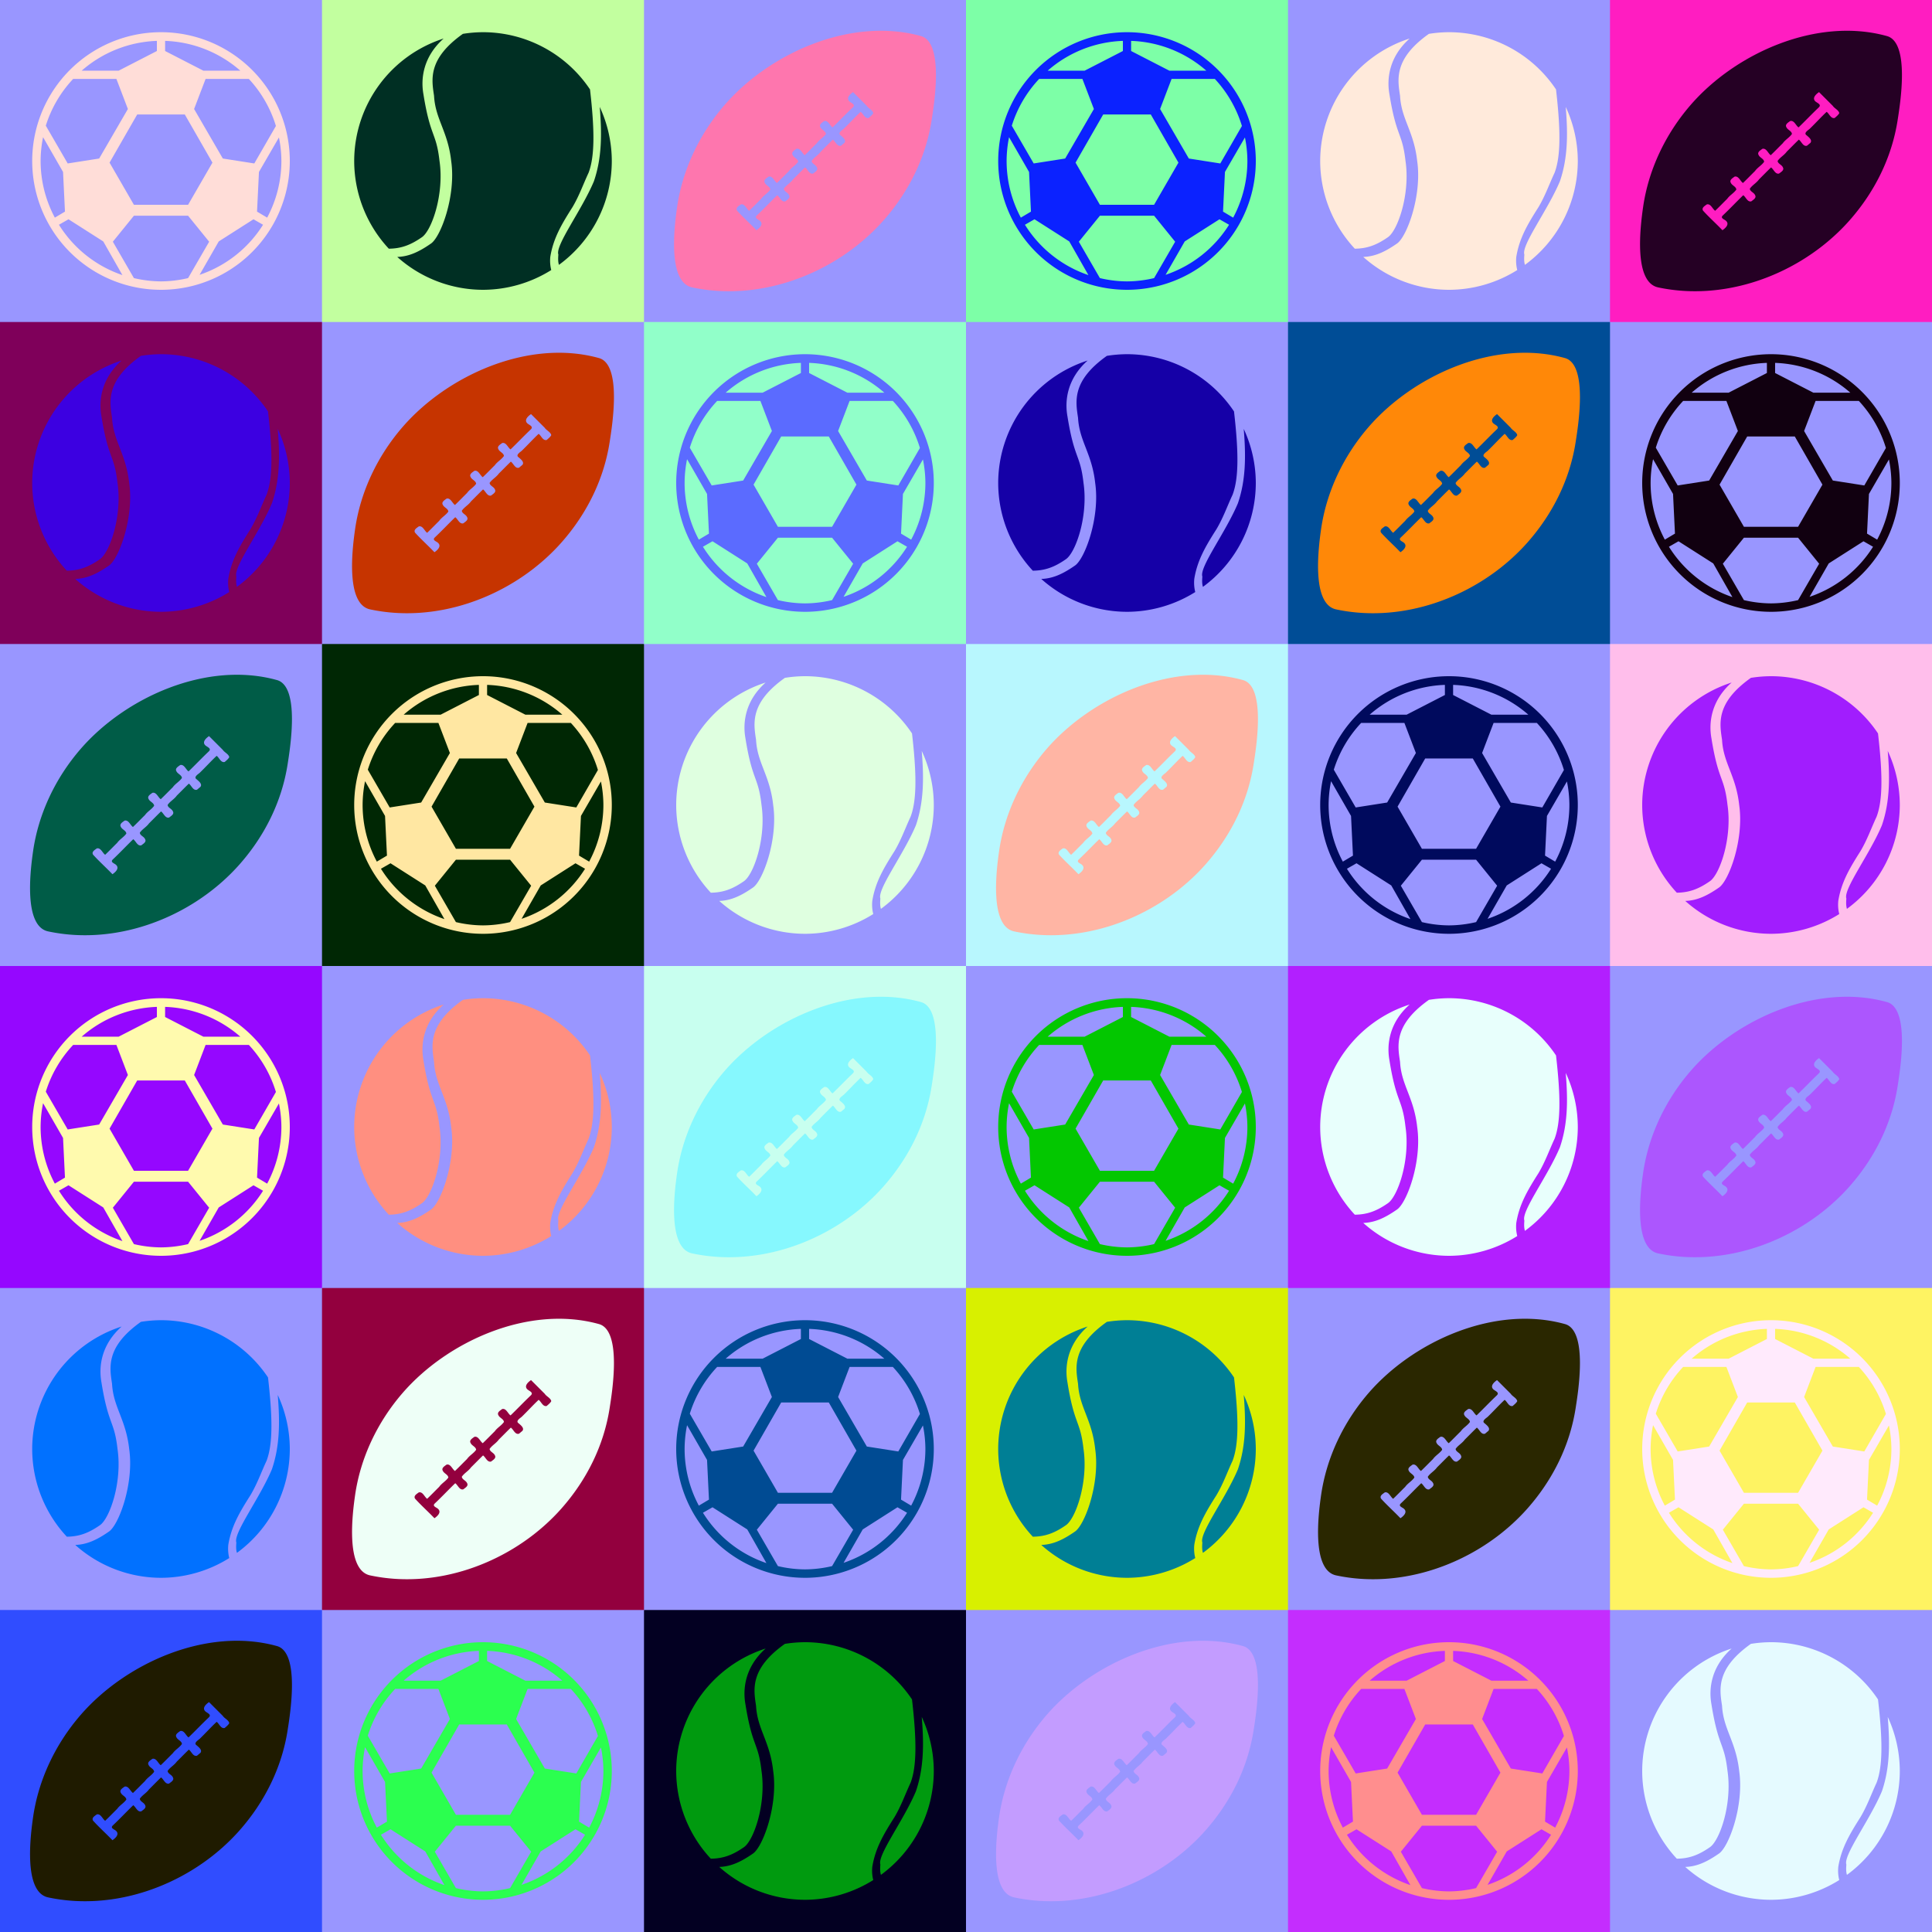
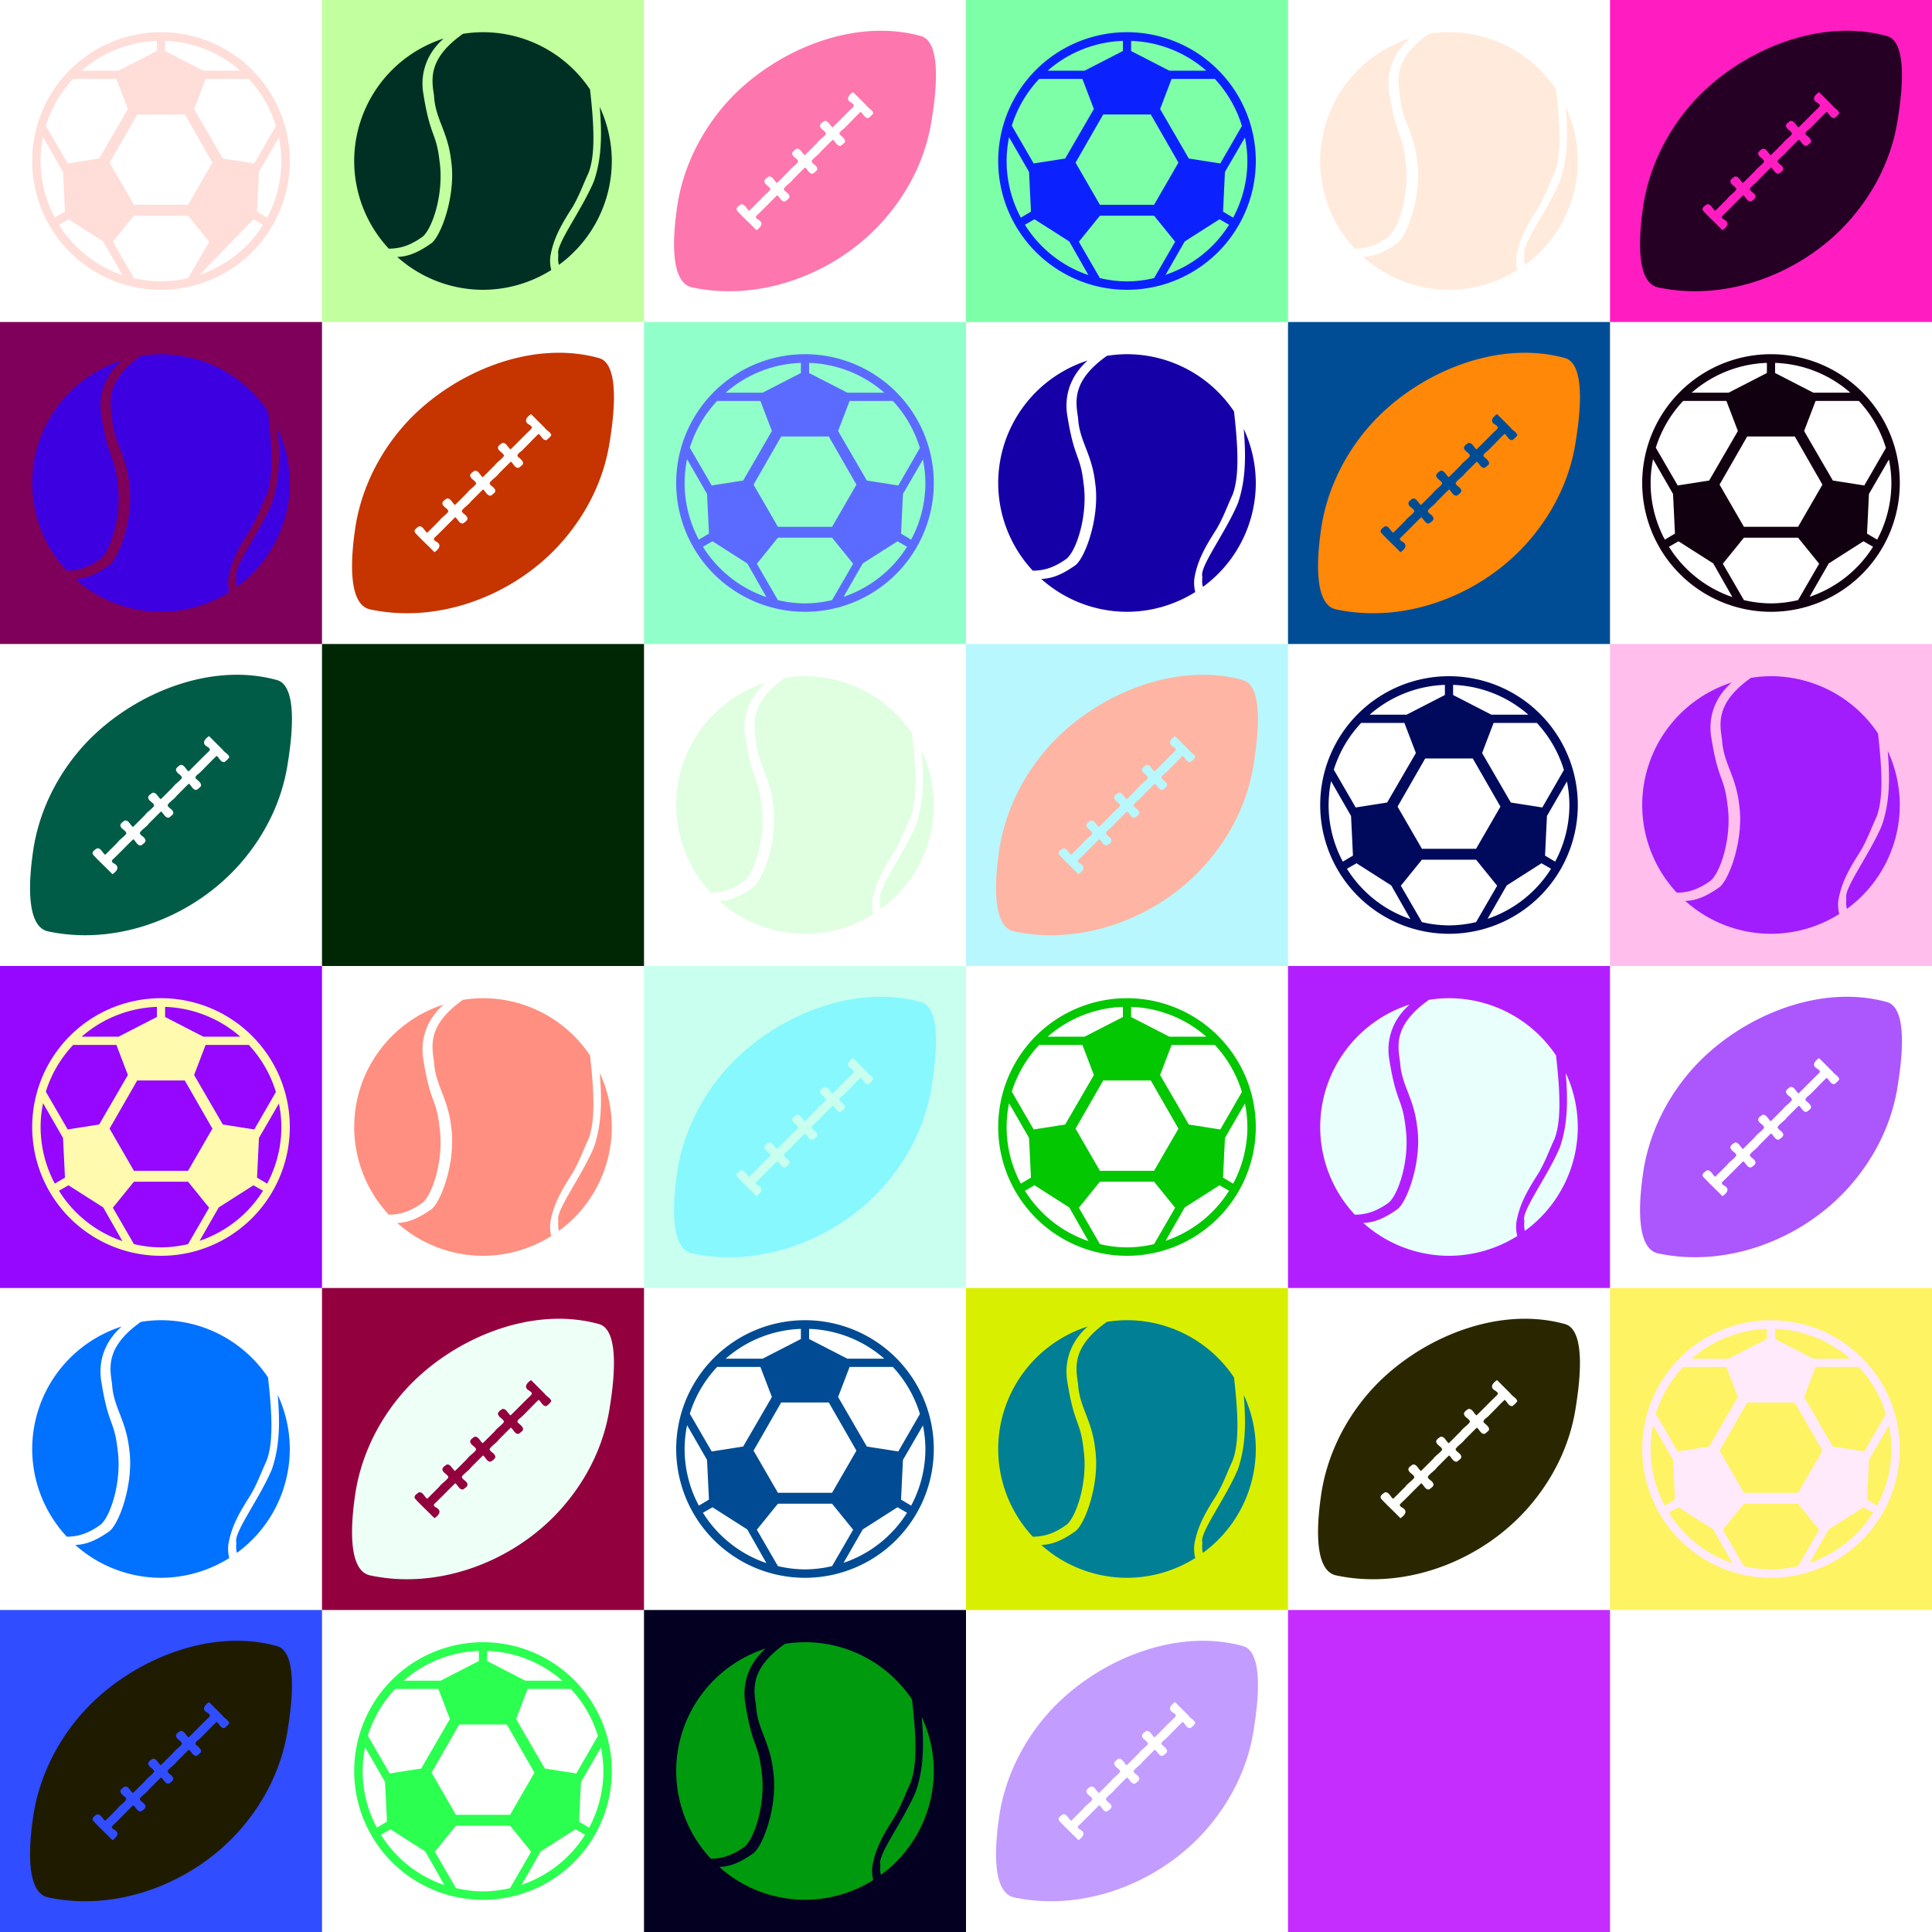
<svg xmlns="http://www.w3.org/2000/svg" width="960" height="960" viewBox="0 0 900 900">
-   <path d="M0 0h900v900H0z" fill="#9996ff" />
  <path d="M750 0h150v150H750z" fill="#ff1dc1" />
  <path d="M750 300h150v150H750z" fill="#ffbeeb" />
  <path d="M600 150h150v150H600z" fill="#004d96" />
  <path d="M750 600h150v150H750z" fill="#fef362" />
  <path d="M600 450h150v150H600z" fill="#b21fff" />
  <path d="M600 750h150v150H600z" fill="#c42dfe" />
  <path d="M450 600h150v150H450z" fill="#d8f000" />
  <path d="M450 300h150v150H450z" fill="#b8f7fe" />
  <path d="M450 0h150v150H450z" fill="#7dffa7" />
  <path d="M300 750h150v150H300z" fill="#030022" />
  <path d="M150 600h150v150H150z" fill="#93003e" />
  <path d="M300 450h150v150H300z" fill="#c8ffef" />
  <path d="M0 750h150v150H0z" fill="#304dff" />
  <path d="M107.555 856.95a93.109 93.109 0 004.19-4.46h-.003c11.53-13.118 19.464-28.956 22.206-46.258 1.28-8.085 5.833-36.442-4.933-39.431-32.517-9.03-70.463 7.824-91.526 32.175-11.62 13.435-19.6 30.066-22.1 47.7-1.199 8.465-4.565 34.73 7.022 37.203 30.527 6.517 63.43-5.272 85.143-26.93zm-14.272-40.314c-.558.395-1 .878-1.552 1.257-1.819.474-2.55-2.038-3.767-2.847-1.874 1.807-3.738 3.73-5.61 5.581-1.183 1.674-3.131 2.652-4.266 4.332.081 1.31 1.9 1.753 2.418 2.944.829 1.377-.862 2.216-1.723 2.937-1.818.475-2.55-2.038-3.766-2.847-1.874 1.807-3.739 3.73-5.61 5.581-1.184 1.674-3.131 2.652-4.266 4.332.08 1.31 1.9 1.753 2.418 2.944.828 1.377-.863 2.216-1.723 2.938-1.819.474-2.55-2.038-3.767-2.847-3.219 3.098-6.319 6.417-9.592 9.496-1.263 1.343 1.126 1.773 1.76 2.637 1.412 1.572-.617 3.328-1.857 4.169-2.949-3.093-6.175-5.959-9.024-9.107-.825-1.372.854-2.234 1.742-2.92 1.874-.432 2.608 2.103 3.888 2.973 1.88-1.781 3.743-3.73 5.616-5.574 1.178-1.668 3.107-2.647 4.251-4.308-.102-1.39-1.976-1.876-2.55-3.118-.825-1.373.855-2.234 1.742-2.921 1.875-.432 2.61 2.103 3.889 2.973 1.879-1.781 3.743-3.73 5.616-5.574 1.177-1.668 3.107-2.647 4.25-4.307-.102-1.391-1.976-1.877-2.549-3.119-.825-1.372.854-2.234 1.742-2.92 1.874-.432 2.608 2.103 3.888 2.973 1.879-1.781 3.743-3.73 5.616-5.575 1.178-1.667 3.107-2.646 4.25-4.307-.101-1.39-1.976-1.876-2.549-3.118-.825-1.372.854-2.234 1.742-2.921 1.875-.431 2.609 2.104 3.889 2.973 3.142-3.014 6.219-6.277 9.398-9.286 1.569-1.454-.901-2.1-1.706-2.99-1.413-1.572.616-3.328 1.856-4.169l6.39 6.39c.788 1.238 2.73 1.941 3.032 3.42-.48.89-1.371 1.565-2.121 2.235-1.819.474-2.55-2.038-3.767-2.847-2.699 2.53-5.221 5.338-7.895 7.916-.754.658-2.952 1.968-1.452 2.987.91.822 2.925 2.254 1.718 3.634z" fill="#1f1b00" />
  <path d="M225 765a60 60 0 00-60 60 60 60 0 0060 60 60 60 0 0060-60 60 60 0 00-60-60zm-1.912 4.044v4.715l-17.844 9.178h-17.208a56.082 56.082 0 0135.052-13.893zm3.824 0a56.082 56.082 0 0135.052 13.893h-17.208l-17.844-9.178v-4.715zm-42.826 17.717h20.138l5.353 14.02-13.383 23.07-14.657 2.294-10.198-17.589a56.082 56.082 0 0112.747-21.795zm61.69 0h20.138a56.082 56.082 0 0112.619 21.922l-10.07 17.462-14.657-2.294-13.383-23.07 5.353-14.02zm-31.865 16.57h22.178l12.874 22.431-11.344 19.63H212.38l-11.344-19.63 12.874-22.432zm-43.847 10.579l9.305 16.187.893 18.48-4.716 2.806a56.082 56.082 0 01-6.628-26.385 56.082 56.082 0 011.146-11.088zm109.872.126a56.082 56.082 0 011.146 10.962 56.082 56.082 0 01-6.628 26.385l-4.716-2.805.893-18.48 9.305-16.062zM212.38 850.49h25.238l9.813 12.11-9.813 16.951a56.082 56.082 0 01-12.619 1.53 56.082 56.082 0 01-12.619-1.53l-9.813-16.952 9.813-12.109zm-30.463 1.658l16.188 10.323 8.922 15.678a56.082 56.082 0 01-29.571-23.452l4.461-2.55zm86.164 0l4.461 2.549a56.082 56.082 0 01-29.571 23.325l8.922-15.55 16.188-10.324z" fill="#2bff4f" />
  <path d="M375 765a60 60 0 00-9.37.773c-16.456 11.682-14.553 21.313-13.434 28.874.602 10.957 6.488 16.552 7.997 30.446 2.31 16.105-4.926 35.532-9.55 38.447-5.208 3.597-9.927 5.968-15.583 6.152A60 60 0 00375 885a60 60 0 0031.794-9.202 17.782 17.782 0 01-.442-6.17c1.406-8.652 5.295-15.213 10.313-23.102 3.177-5.338 5-10.675 7.5-16.012 2.885-7.53 2.92-19.51.685-38.854A60 60 0 00375 765zm-18.333 2.945A60 60 0 00315 825a60 60 0 0016.123 40.851c5.674-.06 10.033-1.629 15.28-5.255 4.624-2.915 10.64-20.102 8.327-35.682-1.509-13.37-4.244-10.827-7.472-30.97-1.348-7.42-.08-17.558 9.409-25.999zm72.716 31.866c1.044 12.632 1 23.777-2.72 34.64-5.745 13.65-18.04 29.768-16.56 34.121-.106 1.59-.211 3.235.272 4.81A60 60 0 00435 825a60 60 0 00-5.617-25.189z" fill="#009a0f" fill-rule="evenodd" />
  <path d="M557.555 856.95a93.109 93.109 0 004.19-4.46h-.003c11.53-13.118 19.464-28.956 22.206-46.258 1.28-8.085 5.833-36.442-4.933-39.431-32.517-9.03-70.463 7.824-91.526 32.175-11.62 13.435-19.6 30.066-22.1 47.7-1.199 8.465-4.565 34.73 7.022 37.203 30.527 6.517 63.43-5.272 85.143-26.93zm-14.272-40.314c-.558.395-1 .878-1.552 1.257-1.819.474-2.55-2.038-3.767-2.847-1.874 1.807-3.738 3.73-5.61 5.581-1.183 1.674-3.131 2.652-4.266 4.332.081 1.31 1.9 1.753 2.418 2.944.829 1.377-.862 2.216-1.723 2.937-1.818.475-2.55-2.038-3.766-2.847-1.874 1.807-3.739 3.73-5.61 5.581-1.184 1.674-3.131 2.652-4.266 4.332.08 1.31 1.9 1.753 2.418 2.944.828 1.377-.863 2.216-1.723 2.938-1.819.474-2.55-2.038-3.767-2.847-3.219 3.098-6.319 6.417-9.592 9.496-1.263 1.343 1.126 1.773 1.76 2.637 1.412 1.572-.617 3.328-1.857 4.169-2.949-3.093-6.175-5.959-9.024-9.107-.825-1.372.854-2.234 1.742-2.92 1.874-.432 2.608 2.103 3.888 2.973 1.88-1.781 3.743-3.73 5.616-5.574 1.178-1.668 3.107-2.647 4.251-4.308-.102-1.39-1.976-1.876-2.55-3.118-.825-1.373.855-2.234 1.742-2.921 1.875-.432 2.61 2.103 3.889 2.973 1.879-1.781 3.743-3.73 5.616-5.574 1.177-1.668 3.107-2.647 4.25-4.307-.102-1.391-1.976-1.877-2.549-3.119-.825-1.372.854-2.234 1.742-2.92 1.874-.432 2.608 2.103 3.888 2.973 1.879-1.781 3.743-3.73 5.616-5.575 1.178-1.667 3.107-2.646 4.25-4.307-.101-1.39-1.976-1.876-2.549-3.118-.825-1.372.854-2.234 1.742-2.921 1.875-.431 2.609 2.104 3.889 2.973 3.142-3.014 6.219-6.277 9.398-9.286 1.569-1.454-.901-2.1-1.706-2.99-1.413-1.572.616-3.328 1.856-4.169l6.39 6.39c.788 1.238 2.73 1.941 3.032 3.42-.48.89-1.371 1.565-2.121 2.235-1.819.474-2.55-2.038-3.767-2.847-2.699 2.53-5.221 5.338-7.895 7.916-.754.658-2.952 1.968-1.452 2.987.91.822 2.925 2.254 1.718 3.634z" fill="#c39cff" />
-   <path d="M675 765a60 60 0 00-60 60 60 60 0 0060 60 60 60 0 0060-60 60 60 0 00-60-60zm-1.912 4.044v4.715l-17.844 9.178h-17.208a56.082 56.082 0 0135.052-13.893zm3.824 0a56.082 56.082 0 0135.052 13.893h-17.208l-17.844-9.178v-4.715zm-42.826 17.717h20.138l5.353 14.02-13.383 23.07-14.657 2.294-10.198-17.589a56.082 56.082 0 0112.747-21.795zm61.69 0h20.138a56.082 56.082 0 0112.619 21.922l-10.07 17.462-14.657-2.294-13.383-23.07 5.353-14.02zm-31.865 16.57h22.178l12.874 22.431-11.344 19.63H662.38l-11.344-19.63 12.874-22.432zm-43.847 10.579l9.305 16.187.893 18.48-4.716 2.806a56.082 56.082 0 01-6.628-26.385 56.082 56.082 0 011.146-11.088zm109.872.126a56.082 56.082 0 011.146 10.962 56.082 56.082 0 01-6.628 26.385l-4.716-2.805.893-18.48 9.305-16.062zM662.38 850.49h25.238l9.813 12.11-9.813 16.951a56.082 56.082 0 01-12.619 1.53 56.082 56.082 0 01-12.619-1.53l-9.813-16.952 9.813-12.109zm-30.463 1.658l16.188 10.323 8.922 15.678a56.082 56.082 0 01-29.571-23.452l4.461-2.55zm86.164 0l4.461 2.549a56.082 56.082 0 01-29.571 23.325l8.922-15.55 16.188-10.324z" fill="#ff8e8e" />
-   <path d="M825 765a60 60 0 00-9.37.773c-16.456 11.682-14.553 21.313-13.434 28.874.602 10.957 6.488 16.552 7.997 30.446 2.31 16.105-4.926 35.532-9.55 38.447-5.208 3.597-9.927 5.968-15.583 6.152A60 60 0 00825 885a60 60 0 0031.794-9.202 17.782 17.782 0 01-.442-6.17c1.406-8.652 5.295-15.213 10.313-23.102 3.177-5.338 5-10.675 7.5-16.012 2.885-7.53 2.92-19.51.685-38.854A60 60 0 00825 765zm-18.333 2.945A60 60 0 00765 825a60 60 0 0016.123 40.851c5.674-.06 10.033-1.629 15.28-5.255 4.624-2.915 10.64-20.102 8.327-35.682-1.509-13.37-4.244-10.827-7.472-30.97-1.348-7.42-.08-17.558 9.409-25.999zm72.716 31.866c1.044 12.632 1 23.777-2.72 34.64-5.745 13.65-18.04 29.768-16.56 34.121-.106 1.59-.211 3.235.272 4.81A60 60 0 00885 825a60 60 0 00-5.617-25.189z" fill="#e5faff" fill-rule="evenodd" />
  <path d="M257.555 706.95a93.109 93.109 0 004.19-4.46h-.003c11.53-13.118 19.464-28.956 22.206-46.258 1.28-8.085 5.833-36.442-4.933-39.431-32.517-9.03-70.463 7.824-91.526 32.175-11.62 13.435-19.6 30.066-22.1 47.7-1.199 8.465-4.565 34.73 7.022 37.203 30.527 6.517 63.43-5.272 85.143-26.93zm-14.272-40.314c-.558.395-1 .878-1.552 1.257-1.819.474-2.55-2.038-3.767-2.847-1.874 1.807-3.738 3.73-5.61 5.581-1.183 1.674-3.131 2.652-4.266 4.332.081 1.31 1.9 1.753 2.418 2.944.829 1.377-.862 2.216-1.723 2.937-1.818.475-2.55-2.038-3.766-2.847-1.874 1.807-3.739 3.73-5.61 5.581-1.184 1.674-3.131 2.652-4.266 4.332.08 1.31 1.9 1.753 2.418 2.944.828 1.377-.863 2.216-1.723 2.938-1.819.474-2.55-2.038-3.767-2.847-3.219 3.098-6.319 6.417-9.592 9.496-1.263 1.343 1.126 1.773 1.76 2.637 1.412 1.572-.617 3.328-1.857 4.169-2.949-3.093-6.175-5.959-9.024-9.107-.825-1.372.854-2.234 1.742-2.92 1.874-.432 2.608 2.103 3.888 2.973 1.88-1.781 3.743-3.73 5.616-5.574 1.178-1.668 3.107-2.647 4.251-4.308-.102-1.39-1.976-1.876-2.55-3.118-.825-1.373.855-2.234 1.742-2.921 1.875-.432 2.61 2.103 3.889 2.973 1.879-1.781 3.743-3.73 5.616-5.574 1.177-1.668 3.107-2.647 4.25-4.307-.102-1.391-1.976-1.877-2.549-3.119-.825-1.372.854-2.234 1.742-2.92 1.874-.432 2.608 2.103 3.888 2.973 1.879-1.781 3.743-3.73 5.616-5.575 1.178-1.667 3.107-2.646 4.25-4.307-.101-1.39-1.976-1.876-2.549-3.118-.825-1.372.854-2.234 1.742-2.921 1.875-.431 2.609 2.104 3.889 2.973 3.142-3.014 6.219-6.277 9.398-9.286 1.569-1.454-.901-2.1-1.706-2.99-1.413-1.572.616-3.328 1.856-4.169l6.39 6.39c.788 1.238 2.73 1.941 3.032 3.42-.48.89-1.371 1.565-2.121 2.235-1.819.474-2.55-2.038-3.767-2.847-2.699 2.53-5.221 5.338-7.895 7.916-.754.658-2.952 1.968-1.452 2.987.91.822 2.925 2.254 1.718 3.634z" fill="#eefff7" />
  <path d="M375 615a60 60 0 00-60 60 60 60 0 0060 60 60 60 0 0060-60 60 60 0 00-60-60zm-1.912 4.044v4.715l-17.844 9.178h-17.208a56.082 56.082 0 0135.052-13.893zm3.824 0a56.082 56.082 0 0135.052 13.893h-17.208l-17.844-9.178v-4.715zm-42.826 17.717h20.138l5.353 14.02-13.383 23.07-14.657 2.294-10.198-17.589a56.082 56.082 0 0112.747-21.795zm61.69 0h20.138a56.082 56.082 0 0112.619 21.922l-10.07 17.462-14.657-2.294-13.383-23.07 5.353-14.02zm-31.865 16.57h22.178l12.874 22.431-11.344 19.63H362.38l-11.344-19.63 12.874-22.432zm-43.847 10.579l9.305 16.187.893 18.48-4.716 2.806a56.082 56.082 0 01-6.628-26.385 56.082 56.082 0 011.146-11.088zm109.872.126a56.082 56.082 0 011.146 10.962 56.082 56.082 0 01-6.628 26.385l-4.716-2.805.893-18.48 9.305-16.062zM362.38 700.49h25.238l9.813 12.11-9.813 16.951a56.082 56.082 0 01-12.619 1.53 56.082 56.082 0 01-12.619-1.53l-9.813-16.952 9.813-12.109zm-30.463 1.658l16.188 10.323 8.922 15.678a56.082 56.082 0 01-29.571-23.452l4.461-2.55zm86.164 0l4.461 2.549a56.082 56.082 0 01-29.571 23.325l8.922-15.55 16.188-10.324z" fill="#004b93" />
  <path d="M525 615a60 60 0 00-9.37.773c-16.456 11.682-14.553 21.313-13.434 28.874.602 10.957 6.488 16.552 7.997 30.446 2.31 16.105-4.926 35.532-9.55 38.447-5.208 3.597-9.927 5.968-15.583 6.152A60 60 0 00525 735a60 60 0 0031.794-9.202 17.782 17.782 0 01-.442-6.17c1.406-8.652 5.295-15.213 10.313-23.102 3.177-5.338 5-10.675 7.5-16.012 2.885-7.53 2.92-19.51.685-38.854A60 60 0 00525 615zm-18.333 2.945A60 60 0 00465 675a60 60 0 0016.123 40.851c5.674-.06 10.033-1.629 15.28-5.255 4.624-2.915 10.64-20.102 8.327-35.682-1.509-13.37-4.244-10.827-7.472-30.97-1.348-7.42-.08-17.558 9.409-25.999zm72.716 31.866c1.044 12.632 1 23.777-2.72 34.64-5.745 13.65-18.04 29.768-16.56 34.121-.106 1.59-.211 3.235.272 4.81A60 60 0 00585 675a60 60 0 00-5.617-25.189z" fill="#007f95" fill-rule="evenodd" />
  <path d="M707.555 706.95a93.109 93.109 0 004.19-4.46h-.003c11.53-13.118 19.464-28.956 22.206-46.258 1.28-8.085 5.833-36.442-4.933-39.431-32.517-9.03-70.463 7.824-91.526 32.175-11.62 13.435-19.6 30.066-22.1 47.7-1.199 8.465-4.565 34.73 7.022 37.203 30.527 6.517 63.43-5.272 85.143-26.93zm-14.272-40.314c-.558.395-1 .878-1.552 1.257-1.819.474-2.55-2.038-3.767-2.847-1.874 1.807-3.738 3.73-5.61 5.581-1.183 1.674-3.131 2.652-4.266 4.332.081 1.31 1.9 1.753 2.418 2.944.829 1.377-.862 2.216-1.723 2.937-1.818.475-2.55-2.038-3.766-2.847-1.874 1.807-3.739 3.73-5.61 5.581-1.184 1.674-3.131 2.652-4.266 4.332.08 1.31 1.9 1.753 2.418 2.944.828 1.377-.863 2.216-1.723 2.938-1.819.474-2.55-2.038-3.767-2.847-3.219 3.098-6.319 6.417-9.592 9.496-1.263 1.343 1.126 1.773 1.76 2.637 1.412 1.572-.617 3.328-1.857 4.169-2.949-3.093-6.175-5.959-9.024-9.107-.825-1.372.854-2.234 1.742-2.92 1.874-.432 2.608 2.103 3.888 2.973 1.88-1.781 3.743-3.73 5.616-5.574 1.178-1.668 3.107-2.647 4.251-4.308-.102-1.39-1.976-1.876-2.55-3.118-.825-1.373.855-2.234 1.742-2.921 1.875-.432 2.61 2.103 3.889 2.973 1.879-1.781 3.743-3.73 5.616-5.574 1.177-1.668 3.107-2.647 4.25-4.307-.102-1.391-1.976-1.877-2.549-3.119-.825-1.372.854-2.234 1.742-2.92 1.874-.432 2.608 2.103 3.888 2.973 1.879-1.781 3.743-3.73 5.616-5.575 1.178-1.667 3.107-2.646 4.25-4.307-.101-1.39-1.976-1.876-2.549-3.118-.825-1.372.854-2.234 1.742-2.921 1.875-.431 2.609 2.104 3.889 2.973 3.142-3.014 6.219-6.277 9.398-9.286 1.569-1.454-.901-2.1-1.706-2.99-1.413-1.572.616-3.328 1.856-4.169l6.39 6.39c.788 1.238 2.73 1.941 3.032 3.42-.48.89-1.371 1.565-2.121 2.235-1.819.474-2.55-2.038-3.767-2.847-2.699 2.53-5.221 5.338-7.895 7.916-.754.658-2.952 1.968-1.452 2.987.91.822 2.925 2.254 1.718 3.634z" fill="#2a2700" />
  <path d="M825 615a60 60 0 00-60 60 60 60 0 0060 60 60 60 0 0060-60 60 60 0 00-60-60zm-1.912 4.044v4.715l-17.844 9.178h-17.208a56.082 56.082 0 0135.052-13.893zm3.824 0a56.082 56.082 0 0135.052 13.893h-17.208l-17.844-9.178v-4.715zm-42.826 17.717h20.138l5.353 14.02-13.383 23.07-14.657 2.294-10.198-17.589a56.082 56.082 0 0112.747-21.795zm61.69 0h20.138a56.082 56.082 0 0112.619 21.922l-10.07 17.462-14.657-2.294-13.383-23.07 5.353-14.02zm-31.865 16.57h22.178l12.874 22.431-11.344 19.63H812.38l-11.344-19.63 12.874-22.432zm-43.847 10.579l9.305 16.187.893 18.48-4.716 2.806a56.082 56.082 0 01-6.628-26.385 56.082 56.082 0 011.146-11.088zm109.872.126a56.082 56.082 0 011.146 10.962 56.082 56.082 0 01-6.628 26.385l-4.716-2.805.893-18.48 9.305-16.062zM812.38 700.49h25.238l9.813 12.11-9.813 16.951a56.082 56.082 0 01-12.619 1.53 56.082 56.082 0 01-12.619-1.53l-9.813-16.952 9.813-12.109zm-30.463 1.658l16.188 10.323 8.922 15.678a56.082 56.082 0 01-29.571-23.452l4.461-2.55zm86.164 0l4.461 2.549a56.082 56.082 0 01-29.571 23.325l8.922-15.55 16.188-10.324z" fill="#ffeafc" />
  <path d="M75 615a60 60 0 00-9.37.773c-16.456 11.682-14.553 21.313-13.434 28.874.602 10.957 6.488 16.552 7.997 30.446 2.31 16.105-4.926 35.532-9.55 38.447-5.208 3.597-9.927 5.968-15.583 6.152A60 60 0 0075 735a60 60 0 0031.794-9.202 17.783 17.783 0 01-.442-6.17c1.406-8.652 5.295-15.213 10.313-23.102 3.177-5.338 5-10.675 7.5-16.012 2.885-7.53 2.92-19.51.685-38.854A60 60 0 0075 615zm-18.333 2.945A60 60 0 0015 675a60 60 0 0016.123 40.851c5.674-.06 10.033-1.629 15.28-5.255 4.624-2.915 10.64-20.102 8.327-35.682-1.509-13.37-4.244-10.827-7.472-30.97-1.348-7.42-.08-17.558 9.409-25.999zm72.716 31.866c1.044 12.632 1 23.777-2.72 34.64-5.745 13.65-18.04 29.768-16.56 34.121-.106 1.59-.211 3.235.272 4.81A60 60 0 00135 675a60 60 0 00-5.617-25.189z" fill="#0171ff" fill-rule="evenodd" />
  <path d="M407.555 556.95a93.109 93.109 0 004.19-4.46h-.003c11.53-13.118 19.464-28.956 22.206-46.258 1.28-8.085 5.833-36.442-4.933-39.431-32.517-9.03-70.463 7.824-91.526 32.175-11.62 13.435-19.6 30.066-22.1 47.7-1.199 8.465-4.565 34.73 7.022 37.203 30.527 6.517 63.43-5.272 85.143-26.93zm-14.272-40.314c-.558.395-1 .878-1.552 1.257-1.819.474-2.55-2.038-3.767-2.847-1.874 1.807-3.738 3.73-5.61 5.581-1.183 1.674-3.131 2.652-4.266 4.332.081 1.31 1.9 1.753 2.418 2.944.829 1.377-.862 2.216-1.723 2.937-1.818.475-2.55-2.038-3.766-2.847-1.874 1.807-3.739 3.73-5.61 5.581-1.184 1.674-3.131 2.652-4.266 4.332.08 1.31 1.9 1.753 2.418 2.944.828 1.377-.863 2.216-1.723 2.938-1.819.474-2.55-2.038-3.767-2.847-3.219 3.098-6.319 6.417-9.592 9.496-1.263 1.343 1.126 1.773 1.76 2.637 1.412 1.572-.617 3.328-1.857 4.169-2.949-3.093-6.175-5.959-9.024-9.107-.825-1.372.854-2.234 1.742-2.92 1.874-.432 2.608 2.103 3.888 2.973 1.88-1.781 3.743-3.73 5.616-5.574 1.178-1.668 3.107-2.647 4.251-4.308-.102-1.39-1.976-1.876-2.55-3.118-.825-1.373.855-2.234 1.742-2.921 1.875-.432 2.61 2.103 3.889 2.973 1.879-1.781 3.743-3.73 5.616-5.574 1.177-1.668 3.107-2.647 4.25-4.307-.102-1.391-1.976-1.877-2.549-3.119-.825-1.372.854-2.234 1.742-2.92 1.874-.432 2.608 2.103 3.888 2.973 1.879-1.781 3.743-3.73 5.616-5.575 1.178-1.667 3.107-2.646 4.25-4.307-.101-1.39-1.976-1.876-2.549-3.118-.825-1.372.854-2.234 1.742-2.921 1.875-.431 2.609 2.104 3.889 2.973 3.142-3.014 6.219-6.277 9.398-9.286 1.569-1.454-.901-2.1-1.706-2.99-1.413-1.572.616-3.328 1.856-4.169l6.39 6.39c.788 1.238 2.73 1.941 3.032 3.42-.48.89-1.371 1.565-2.121 2.235-1.819.474-2.55-2.038-3.767-2.847-2.699 2.53-5.221 5.338-7.895 7.916-.754.658-2.952 1.968-1.452 2.987.91.822 2.925 2.254 1.718 3.634z" fill="#86f8fe" />
  <path d="M150 300h150v150H150z" fill="#002704" />
  <path d="M300 150h150v150H300z" fill="#91ffc9" />
  <path d="M525 465a60 60 0 00-60 60 60 60 0 0060 60 60 60 0 0060-60 60 60 0 00-60-60zm-1.912 4.044v4.715l-17.844 9.178h-17.208a56.082 56.082 0 0135.052-13.893zm3.824 0a56.082 56.082 0 0135.052 13.893h-17.208l-17.844-9.178v-4.715zm-42.826 17.717h20.138l5.353 14.02-13.383 23.07-14.657 2.294-10.198-17.589a56.082 56.082 0 0112.747-21.795zm61.69 0h20.138a56.082 56.082 0 0112.619 21.922l-10.07 17.462-14.657-2.294-13.383-23.07 5.353-14.02zm-31.865 16.57h22.178l12.874 22.431-11.344 19.63H512.38l-11.344-19.63 12.874-22.432zm-43.847 10.579l9.305 16.187.893 18.48-4.716 2.806a56.082 56.082 0 01-6.628-26.385 56.082 56.082 0 011.146-11.088zm109.872.126a56.082 56.082 0 011.146 10.962 56.082 56.082 0 01-6.628 26.385l-4.716-2.805.893-18.48 9.305-16.062zM512.38 550.49h25.238l9.813 12.11-9.813 16.951a56.082 56.082 0 01-12.619 1.53 56.082 56.082 0 01-12.619-1.53l-9.813-16.952 9.813-12.109zm-30.463 1.658l16.188 10.323 8.922 15.678a56.082 56.082 0 01-29.571-23.452l4.461-2.55zm86.164 0l4.461 2.549a56.082 56.082 0 01-29.571 23.325l8.922-15.55 16.188-10.324z" fill="#03c700" />
  <path d="M0 450h150v150H0z" fill="#9507ff" />
  <path d="M675 465a60 60 0 00-9.37.773c-16.456 11.682-14.553 21.313-13.434 28.874.602 10.957 6.488 16.552 7.997 30.446 2.31 16.105-4.926 35.532-9.55 38.447-5.208 3.597-9.927 5.968-15.583 6.152A60 60 0 00675 585a60 60 0 0031.794-9.202 17.782 17.782 0 01-.442-6.17c1.406-8.652 5.295-15.213 10.313-23.102 3.177-5.338 5-10.675 7.5-16.012 2.885-7.53 2.92-19.51.685-38.854A60 60 0 00675 465zm-18.333 2.945A60 60 0 00615 525a60 60 0 0016.123 40.851c5.674-.06 10.033-1.629 15.28-5.255 4.624-2.915 10.64-20.102 8.327-35.682-1.509-13.37-4.244-10.827-7.472-30.97-1.348-7.42-.08-17.558 9.409-25.999zm72.716 31.866c1.044 12.632 1 23.777-2.72 34.64-5.745 13.65-18.04 29.768-16.56 34.121-.106 1.59-.211 3.235.272 4.81A60 60 0 00735 525a60 60 0 00-5.617-25.189z" fill="#e8fffc" fill-rule="evenodd" />
  <path d="M857.555 556.95a93.109 93.109 0 004.19-4.46h-.003c11.53-13.118 19.464-28.956 22.206-46.258 1.28-8.085 5.833-36.442-4.933-39.431-32.517-9.03-70.463 7.824-91.526 32.175-11.62 13.435-19.6 30.066-22.1 47.7-1.199 8.465-4.565 34.73 7.022 37.203 30.527 6.517 63.43-5.272 85.143-26.93zm-14.272-40.314c-.558.395-1 .878-1.552 1.257-1.819.474-2.55-2.038-3.767-2.847-1.874 1.807-3.738 3.73-5.61 5.581-1.183 1.674-3.131 2.652-4.266 4.332.081 1.31 1.9 1.753 2.418 2.944.829 1.377-.862 2.216-1.723 2.937-1.818.475-2.55-2.038-3.766-2.847-1.874 1.807-3.739 3.73-5.61 5.581-1.184 1.674-3.131 2.652-4.266 4.332.08 1.31 1.9 1.753 2.418 2.944.828 1.377-.863 2.216-1.723 2.938-1.819.474-2.55-2.038-3.767-2.847-3.219 3.098-6.319 6.417-9.592 9.496-1.263 1.343 1.126 1.773 1.76 2.637 1.412 1.572-.617 3.328-1.857 4.169-2.949-3.093-6.175-5.959-9.024-9.107-.825-1.372.854-2.234 1.742-2.92 1.874-.432 2.608 2.103 3.888 2.973 1.88-1.781 3.743-3.73 5.616-5.574 1.178-1.668 3.107-2.647 4.251-4.308-.102-1.39-1.976-1.876-2.55-3.118-.825-1.373.855-2.234 1.742-2.921 1.875-.432 2.61 2.103 3.889 2.973 1.879-1.781 3.743-3.73 5.616-5.574 1.177-1.668 3.107-2.647 4.25-4.307-.102-1.391-1.976-1.877-2.549-3.119-.825-1.372.854-2.234 1.742-2.92 1.874-.432 2.608 2.103 3.888 2.973 1.879-1.781 3.743-3.73 5.616-5.575 1.178-1.667 3.107-2.646 4.25-4.307-.101-1.39-1.976-1.876-2.549-3.118-.825-1.372.854-2.234 1.742-2.921 1.875-.431 2.609 2.104 3.889 2.973 3.142-3.014 6.219-6.277 9.398-9.286 1.569-1.454-.901-2.1-1.706-2.99-1.413-1.572.616-3.328 1.856-4.169l6.39 6.39c.788 1.238 2.73 1.941 3.032 3.42-.48.89-1.371 1.565-2.121 2.235-1.819.474-2.55-2.038-3.767-2.847-2.699 2.53-5.221 5.338-7.895 7.916-.754.658-2.952 1.968-1.452 2.987.91.822 2.925 2.254 1.718 3.634z" fill="#ac56fe" />
  <path d="M75 465a60 60 0 00-60 60 60 60 0 0060 60 60 60 0 0060-60 60 60 0 00-60-60zm-1.912 4.044v4.715l-17.844 9.178H38.036a56.082 56.082 0 0135.052-13.893zm3.824 0a56.082 56.082 0 0135.052 13.893H94.756l-17.844-9.178v-4.715zM34.086 486.76h20.138l5.353 14.02-13.383 23.07-14.657 2.294-10.198-17.589a56.082 56.082 0 0112.747-21.795zm61.69 0h20.138a56.082 56.082 0 0112.619 21.922l-10.07 17.462-14.657-2.294-13.383-23.07 5.353-14.02zm-31.865 16.57h22.178l12.874 22.431-11.344 19.63H62.38l-11.344-19.63 12.874-22.432zM20.064 513.91l9.305 16.187.893 18.48-4.716 2.806a56.082 56.082 0 01-6.628-26.385 56.082 56.082 0 011.146-11.088zm109.872.126a56.082 56.082 0 011.146 10.962 56.082 56.082 0 01-6.628 26.385l-4.716-2.805.893-18.48 9.305-16.062zM62.38 550.49H87.62l9.813 12.11-9.813 16.951A56.082 56.082 0 0175 581.081a56.082 56.082 0 01-12.619-1.53L52.568 562.6l9.813-12.109zm-30.463 1.658l16.188 10.323 8.922 15.678a56.082 56.082 0 01-29.571-23.452l4.461-2.55zm86.163 0l4.462 2.549a56.082 56.082 0 01-29.571 23.325l8.922-15.55 16.187-10.324z" fill="#fffaae" />
  <path d="M225 465a60 60 0 00-9.37.773c-16.456 11.682-14.553 21.313-13.434 28.874.602 10.957 6.488 16.552 7.997 30.446 2.31 16.105-4.926 35.532-9.55 38.447-5.207 3.597-9.927 5.968-15.583 6.152A60 60 0 00225 585a60 60 0 0031.794-9.202 17.783 17.783 0 01-.442-6.17c1.406-8.652 5.295-15.213 10.313-23.102 3.177-5.338 5-10.675 7.5-16.012 2.885-7.53 2.92-19.51.685-38.854A60 60 0 00225 465zm-18.333 2.945A60 60 0 00165 525a60 60 0 0016.123 40.851c5.673-.06 10.033-1.629 15.28-5.255 4.624-2.915 10.64-20.102 8.327-35.682-1.509-13.37-4.244-10.827-7.472-30.97-1.348-7.42-.08-17.558 9.409-25.999zm72.716 31.866c1.044 12.632 1 23.777-2.72 34.64-5.745 13.65-18.04 29.768-16.56 34.121-.106 1.59-.211 3.235.272 4.81A60 60 0 00285 525a60 60 0 00-5.617-25.189z" fill="#ff8f80" fill-rule="evenodd" />
  <path d="M557.555 406.95a93.109 93.109 0 004.19-4.46h-.003c11.53-13.118 19.464-28.956 22.206-46.258 1.28-8.085 5.833-36.442-4.933-39.431-32.517-9.03-70.463 7.824-91.526 32.175-11.62 13.435-19.6 30.066-22.1 47.7-1.199 8.465-4.565 34.73 7.022 37.203 30.527 6.517 63.43-5.272 85.143-26.93zm-14.272-40.314c-.558.395-1 .878-1.552 1.257-1.819.474-2.55-2.038-3.767-2.847-1.874 1.807-3.738 3.73-5.61 5.581-1.183 1.674-3.131 2.652-4.266 4.332.081 1.31 1.9 1.753 2.418 2.944.829 1.377-.862 2.216-1.723 2.937-1.818.475-2.55-2.038-3.766-2.847-1.874 1.807-3.739 3.73-5.61 5.581-1.184 1.674-3.131 2.652-4.266 4.332.08 1.31 1.9 1.753 2.418 2.944.828 1.377-.863 2.216-1.723 2.938-1.819.474-2.55-2.038-3.767-2.847-3.219 3.098-6.319 6.417-9.592 9.496-1.263 1.343 1.126 1.773 1.76 2.637 1.412 1.572-.617 3.328-1.857 4.169-2.949-3.093-6.175-5.959-9.024-9.107-.825-1.372.854-2.234 1.742-2.92 1.874-.432 2.608 2.103 3.888 2.973 1.88-1.781 3.743-3.73 5.616-5.574 1.178-1.668 3.107-2.647 4.251-4.308-.102-1.39-1.976-1.876-2.55-3.118-.825-1.373.855-2.234 1.742-2.921 1.875-.432 2.61 2.103 3.889 2.973 1.879-1.781 3.743-3.73 5.616-5.574 1.177-1.668 3.107-2.647 4.25-4.307-.102-1.391-1.976-1.877-2.549-3.119-.825-1.372.854-2.234 1.742-2.92 1.874-.432 2.608 2.103 3.888 2.973 1.879-1.781 3.743-3.73 5.616-5.575 1.178-1.667 3.107-2.646 4.25-4.307-.101-1.39-1.976-1.876-2.549-3.118-.825-1.372.854-2.234 1.742-2.921 1.875-.431 2.609 2.104 3.889 2.973 3.142-3.014 6.219-6.277 9.398-9.286 1.569-1.454-.901-2.1-1.706-2.99-1.413-1.572.616-3.328 1.856-4.169l6.39 6.39c.788 1.238 2.73 1.941 3.032 3.42-.48.89-1.371 1.565-2.121 2.235-1.819.474-2.55-2.038-3.767-2.847-2.699 2.53-5.221 5.338-7.895 7.916-.754.658-2.952 1.968-1.452 2.987.91.822 2.925 2.254 1.718 3.634z" fill="#ffb5a4" />
  <path d="M675 315a60 60 0 00-60 60 60 60 0 0060 60 60 60 0 0060-60 60 60 0 00-60-60zm-1.912 4.044v4.715l-17.844 9.178h-17.208a56.082 56.082 0 0135.052-13.893zm3.824 0a56.082 56.082 0 0135.052 13.893h-17.208l-17.844-9.178v-4.715zm-42.826 17.717h20.138l5.353 14.02-13.383 23.07-14.657 2.294-10.198-17.589a56.082 56.082 0 0112.747-21.795zm61.69 0h20.138a56.082 56.082 0 0112.619 21.922l-10.07 17.462-14.657-2.294-13.383-23.07 5.353-14.02zm-31.865 16.57h22.178l12.874 22.431-11.344 19.63H662.38l-11.344-19.63 12.874-22.432zm-43.847 10.579l9.305 16.187.893 18.48-4.716 2.806a56.082 56.082 0 01-6.628-26.385 56.082 56.082 0 011.146-11.088zm109.872.126a56.082 56.082 0 011.146 10.962 56.082 56.082 0 01-6.628 26.385l-4.716-2.805.893-18.48 9.305-16.062zM662.38 400.49h25.238l9.813 12.11-9.813 16.951a56.082 56.082 0 01-12.619 1.53 56.082 56.082 0 01-12.619-1.53l-9.813-16.952 9.813-12.109zm-30.463 1.658l16.188 10.323 8.922 15.678a56.082 56.082 0 01-29.571-23.452l4.461-2.55zm86.164 0l4.461 2.549a56.082 56.082 0 01-29.571 23.325l8.922-15.55 16.188-10.324z" fill="#000a5d" />
  <path d="M825 315a60 60 0 00-9.37.773c-16.456 11.682-14.553 21.313-13.434 28.874.602 10.957 6.488 16.552 7.997 30.446 2.31 16.105-4.926 35.532-9.55 38.447-5.208 3.597-9.927 5.968-15.583 6.152A60 60 0 00825 435a60 60 0 0031.794-9.202 17.782 17.782 0 01-.442-6.17c1.406-8.652 5.295-15.213 10.313-23.102 3.177-5.338 5-10.675 7.5-16.012 2.885-7.53 2.92-19.51.685-38.854A60 60 0 00825 315zm-18.333 2.945A60 60 0 00765 375a60 60 0 0016.123 40.851c5.674-.06 10.033-1.629 15.28-5.255 4.624-2.915 10.64-20.102 8.327-35.682-1.509-13.37-4.244-10.827-7.472-30.97-1.348-7.42-.08-17.558 9.409-25.999zm72.716 31.866c1.044 12.632 1 23.777-2.72 34.64-5.745 13.65-18.04 29.768-16.56 34.121-.106 1.59-.211 3.235.272 4.81A60 60 0 00885 375a60 60 0 00-5.617-25.189z" fill="#a11dfe" fill-rule="evenodd" />
  <path d="M107.555 406.95a93.104 93.104 0 004.19-4.46c11.53-13.118 19.463-28.956 22.205-46.258 1.28-8.085 5.833-36.442-4.933-39.431-32.517-9.03-70.463 7.824-91.526 32.175-11.62 13.435-19.6 30.066-22.1 47.7-1.199 8.465-4.565 34.73 7.022 37.203 30.527 6.517 63.43-5.272 85.143-26.93zm-14.272-40.314c-.558.395-1 .878-1.552 1.257-1.819.475-2.55-2.038-3.767-2.847-1.874 1.807-3.738 3.73-5.61 5.581-1.183 1.674-3.131 2.652-4.266 4.332.081 1.31 1.9 1.753 2.418 2.944.829 1.377-.862 2.216-1.723 2.937-1.818.475-2.55-2.038-3.766-2.847-1.874 1.807-3.739 3.73-5.61 5.581-1.184 1.674-3.131 2.652-4.266 4.332.08 1.31 1.9 1.753 2.418 2.944.828 1.377-.863 2.216-1.723 2.938-1.819.474-2.55-2.038-3.767-2.847-3.219 3.098-6.319 6.417-9.592 9.496-1.263 1.343 1.126 1.773 1.76 2.637 1.412 1.572-.617 3.328-1.857 4.169-2.949-3.093-6.175-5.959-9.024-9.107-.825-1.372.854-2.234 1.742-2.92 1.874-.432 2.608 2.103 3.888 2.973 1.88-1.781 3.743-3.73 5.616-5.574 1.178-1.668 3.107-2.647 4.251-4.308-.102-1.39-1.976-1.876-2.55-3.118-.825-1.373.855-2.234 1.742-2.921 1.875-.432 2.61 2.103 3.889 2.973 1.879-1.781 3.743-3.73 5.616-5.574 1.177-1.668 3.107-2.647 4.25-4.307-.102-1.391-1.976-1.877-2.549-3.119-.825-1.372.854-2.234 1.742-2.92 1.874-.432 2.608 2.103 3.888 2.973 1.879-1.781 3.743-3.73 5.616-5.575 1.178-1.667 3.107-2.646 4.25-4.307-.101-1.39-1.976-1.876-2.549-3.118-.825-1.372.854-2.234 1.742-2.921 1.875-.431 2.609 2.104 3.889 2.973 3.142-3.014 6.219-6.277 9.398-9.286 1.569-1.454-.901-2.1-1.706-2.99-1.413-1.572.616-3.328 1.856-4.169l6.39 6.39c.788 1.238 2.73 1.941 3.032 3.42-.48.89-1.371 1.565-2.122 2.235-1.818.474-2.549-2.038-3.766-2.847-2.699 2.53-5.221 5.338-7.895 7.916-.754.658-2.952 1.968-1.452 2.987.91.822 2.925 2.254 1.718 3.634z" fill="#005c47" />
-   <path d="M225 315a60 60 0 00-60 60 60 60 0 0060 60 60 60 0 0060-60 60 60 0 00-60-60zm-1.912 4.044v4.715l-17.844 9.178h-17.208a56.082 56.082 0 0135.052-13.893zm3.824 0a56.082 56.082 0 0135.052 13.893h-17.208l-17.844-9.178v-4.715zm-42.826 17.717h20.138l5.353 14.02-13.383 23.07-14.657 2.294-10.198-17.589a56.082 56.082 0 0112.747-21.795zm61.69 0h20.138a56.082 56.082 0 0112.619 21.922l-10.07 17.462-14.657-2.294-13.383-23.07 5.353-14.02zm-31.865 16.57h22.178l12.874 22.431-11.344 19.63H212.38l-11.344-19.63 12.874-22.432zm-43.847 10.579l9.305 16.187.893 18.48-4.716 2.806a56.082 56.082 0 01-6.628-26.385 56.082 56.082 0 011.146-11.088zm109.872.126a56.082 56.082 0 011.146 10.962 56.082 56.082 0 01-6.628 26.385l-4.716-2.805.893-18.48 9.305-16.062zM212.38 400.49h25.238l9.813 12.11-9.813 16.951a56.082 56.082 0 01-12.619 1.53 56.082 56.082 0 01-12.619-1.53l-9.813-16.952 9.813-12.109zm-30.462 1.658l16.187 10.323 8.922 15.678a56.082 56.082 0 01-29.571-23.452l4.462-2.55zm86.163 0l4.461 2.549a56.082 56.082 0 01-29.571 23.325l8.922-15.55 16.187-10.324z" fill="#ffe7a2" />
  <path d="M375 315a60 60 0 00-9.37.773c-16.456 11.682-14.553 21.313-13.434 28.874.602 10.957 6.488 16.552 7.996 30.446 2.312 16.105-4.925 35.532-9.549 38.447-5.207 3.597-9.927 5.968-15.583 6.152A60 60 0 00375 435a60 60 0 0031.794-9.202 17.783 17.783 0 01-.442-6.17c1.406-8.652 5.295-15.213 10.313-23.102 3.177-5.338 5-10.675 7.5-16.012 2.885-7.53 2.92-19.51.685-38.854A60 60 0 00375 315zm-18.333 2.945A60 60 0 00315 375a60 60 0 0016.123 40.851c5.673-.06 10.033-1.629 15.28-5.255 4.624-2.915 10.64-20.102 8.327-35.682-1.509-13.37-4.244-10.827-7.472-30.97-1.348-7.42-.08-17.558 9.409-25.999zm72.716 31.866c1.044 12.632 1 23.777-2.72 34.64-5.745 13.65-18.04 29.768-16.56 34.121-.106 1.59-.211 3.235.272 4.81A60 60 0 00435 375a60 60 0 00-5.617-25.189z" fill="#dfffe0" fill-rule="evenodd" />
  <path d="M707.555 256.95a93.109 93.109 0 004.19-4.46h-.003c11.53-13.118 19.464-28.956 22.206-46.258 1.28-8.085 5.833-36.442-4.933-39.431-32.517-9.03-70.463 7.824-91.526 32.175-11.62 13.435-19.6 30.066-22.1 47.7-1.199 8.465-4.565 34.73 7.022 37.203 30.527 6.517 63.43-5.272 85.143-26.93zm-14.272-40.314c-.558.395-1 .878-1.552 1.257-1.819.475-2.55-2.038-3.767-2.847-1.874 1.807-3.738 3.73-5.61 5.581-1.183 1.674-3.131 2.652-4.266 4.332.081 1.31 1.9 1.753 2.418 2.944.829 1.377-.862 2.216-1.723 2.937-1.818.475-2.55-2.038-3.766-2.847-1.874 1.807-3.739 3.73-5.61 5.581-1.184 1.674-3.131 2.652-4.266 4.332.08 1.31 1.9 1.753 2.418 2.944.828 1.377-.863 2.216-1.723 2.938-1.819.474-2.55-2.038-3.767-2.847-3.219 3.098-6.319 6.417-9.592 9.496-1.263 1.343 1.126 1.773 1.76 2.637 1.412 1.572-.617 3.328-1.857 4.169-2.949-3.093-6.175-5.959-9.024-9.107-.825-1.372.854-2.234 1.742-2.92 1.874-.432 2.608 2.103 3.888 2.973 1.88-1.781 3.743-3.73 5.616-5.574 1.178-1.668 3.107-2.647 4.251-4.308-.102-1.39-1.976-1.876-2.55-3.118-.825-1.373.855-2.234 1.742-2.921 1.875-.432 2.61 2.103 3.889 2.973 1.879-1.781 3.743-3.73 5.616-5.574 1.177-1.668 3.107-2.647 4.25-4.307-.102-1.391-1.976-1.877-2.549-3.119-.825-1.372.854-2.234 1.742-2.92 1.874-.432 2.608 2.103 3.888 2.973 1.879-1.781 3.743-3.73 5.616-5.575 1.178-1.667 3.107-2.646 4.25-4.307-.101-1.39-1.976-1.876-2.549-3.118-.825-1.372.854-2.234 1.742-2.921 1.875-.431 2.609 2.104 3.889 2.973 3.142-3.014 6.219-6.277 9.398-9.286 1.569-1.454-.901-2.1-1.706-2.99-1.413-1.572.616-3.328 1.856-4.169l6.39 6.39c.788 1.238 2.73 1.941 3.032 3.42-.48.89-1.371 1.565-2.121 2.235-1.819.474-2.55-2.038-3.767-2.847-2.699 2.53-5.221 5.338-7.895 7.916-.754.658-2.952 1.968-1.452 2.987.91.822 2.925 2.254 1.718 3.634z" fill="#ff8808" />
  <path d="M150 0h150v150H150z" fill="#c2ff9f" />
  <path d="M825 165a60 60 0 00-60 60 60 60 0 0060 60 60 60 0 0060-60 60 60 0 00-60-60zm-1.912 4.044v4.715l-17.844 9.178h-17.208a56.082 56.082 0 0135.052-13.893zm3.824 0a56.082 56.082 0 0135.052 13.893h-17.208l-17.844-9.178v-4.715zm-42.826 17.717h20.138l5.353 14.02-13.383 23.07-14.657 2.294-10.198-17.589a56.082 56.082 0 0112.747-21.795zm61.69 0h20.138a56.082 56.082 0 0112.619 21.922l-10.07 17.462-14.657-2.294-13.383-23.07 5.353-14.02zm-31.865 16.57h22.178l12.874 22.431-11.344 19.63H812.38l-11.344-19.63 12.874-22.432zm-43.847 10.579l9.305 16.187.893 18.48-4.716 2.806a56.082 56.082 0 01-6.628-26.385 56.082 56.082 0 011.146-11.088zm109.872.126a56.082 56.082 0 011.146 10.962 56.082 56.082 0 01-6.628 26.385l-4.716-2.805.893-18.48 9.305-16.062zM812.38 250.49h25.238l9.813 12.11-9.813 16.951a56.082 56.082 0 01-12.619 1.53 56.082 56.082 0 01-12.619-1.53l-9.813-16.952 9.813-12.109zm-30.463 1.658l16.188 10.323 8.922 15.678a56.082 56.082 0 01-29.571-23.452l4.461-2.55zm86.164 0l4.461 2.549a56.082 56.082 0 01-29.571 23.325l8.922-15.55 16.188-10.324z" fill="#110010" />
  <path d="M0 150h150v150H0z" fill="#7f005a" />
  <path d="M75 165a60 60 0 00-9.37.773c-16.456 11.682-14.553 21.313-13.434 28.874.602 10.957 6.488 16.552 7.997 30.446 2.31 16.105-4.926 35.532-9.55 38.447-5.208 3.597-9.927 5.968-15.583 6.152A60 60 0 0075 285a60 60 0 0031.794-9.202 17.783 17.783 0 01-.442-6.17c1.406-8.652 5.295-15.213 10.313-23.102 3.177-5.338 5-10.675 7.5-16.012 2.885-7.53 2.92-19.51.685-38.854A60 60 0 0075 165zm-18.333 2.945A60 60 0 0015 225a60 60 0 0016.123 40.851c5.674-.06 10.033-1.629 15.28-5.255 4.624-2.915 10.64-20.102 8.327-35.682-1.509-13.37-4.244-10.827-7.472-30.97-1.348-7.42-.08-17.558 9.409-25.999zm72.716 31.866c1.044 12.632 1 23.777-2.72 34.64-5.745 13.65-18.04 29.768-16.56 34.121-.106 1.59-.211 3.235.272 4.81A60 60 0 00135 225a60 60 0 00-5.617-25.189z" fill="#3c00e1" fill-rule="evenodd" />
  <path d="M257.555 256.95a93.104 93.104 0 004.19-4.46c11.53-13.118 19.463-28.956 22.205-46.258 1.28-8.085 5.833-36.442-4.933-39.431-32.517-9.03-70.463 7.824-91.526 32.175-11.62 13.435-19.6 30.066-22.1 47.7-1.199 8.465-4.565 34.73 7.022 37.203 30.527 6.517 63.43-5.272 85.143-26.93zm-14.272-40.314c-.558.395-1 .878-1.552 1.257-1.819.475-2.55-2.038-3.767-2.847-1.874 1.807-3.739 3.73-5.61 5.581-1.183 1.674-3.131 2.652-4.266 4.332.081 1.31 1.9 1.753 2.418 2.944.829 1.377-.862 2.216-1.723 2.937-1.818.475-2.55-2.038-3.766-2.847-1.874 1.807-3.739 3.73-5.61 5.581-1.184 1.674-3.131 2.652-4.266 4.332.081 1.31 1.9 1.753 2.418 2.944.828 1.377-.863 2.216-1.723 2.938-1.819.474-2.55-2.038-3.767-2.847-3.219 3.098-6.319 6.417-9.592 9.496-1.263 1.343 1.126 1.773 1.76 2.637 1.412 1.572-.617 3.328-1.857 4.169-2.949-3.093-6.175-5.959-9.024-9.107-.825-1.372.854-2.234 1.742-2.92 1.874-.432 2.608 2.103 3.888 2.973 1.88-1.781 3.743-3.73 5.616-5.574 1.178-1.668 3.107-2.647 4.251-4.308-.102-1.39-1.976-1.876-2.55-3.118-.825-1.373.855-2.234 1.742-2.921 1.875-.432 2.61 2.103 3.889 2.973 1.879-1.781 3.743-3.73 5.616-5.574 1.177-1.668 3.107-2.647 4.25-4.307-.102-1.391-1.976-1.877-2.549-3.119-.825-1.372.854-2.234 1.742-2.92 1.874-.432 2.608 2.103 3.888 2.973 1.879-1.781 3.743-3.73 5.616-5.575 1.178-1.667 3.107-2.646 4.25-4.307-.101-1.39-1.976-1.876-2.549-3.118-.825-1.372.855-2.234 1.742-2.921 1.875-.431 2.609 2.104 3.889 2.973 3.142-3.014 6.219-6.277 9.398-9.286 1.569-1.454-.901-2.1-1.706-2.99-1.413-1.572.616-3.328 1.856-4.169l6.39 6.39c.788 1.238 2.73 1.941 3.032 3.42-.48.89-1.371 1.565-2.121 2.235-1.819.474-2.55-2.038-3.767-2.847-2.698 2.53-5.221 5.338-7.895 7.916-.754.658-2.952 1.968-1.452 2.987.91.822 2.925 2.254 1.718 3.634z" fill="#c63400" />
  <path d="M375 165a60 60 0 00-60 60 60 60 0 0060 60 60 60 0 0060-60 60 60 0 00-60-60zm-1.912 4.044v4.715l-17.844 9.178h-17.208a56.082 56.082 0 0135.052-13.893zm3.824 0a56.082 56.082 0 0135.052 13.893h-17.208l-17.844-9.178v-4.715zm-42.826 17.717h20.138l5.353 14.02-13.383 23.07-14.657 2.294-10.198-17.589a56.082 56.082 0 0112.747-21.795zm61.69 0h20.138a56.082 56.082 0 0112.619 21.922l-10.07 17.462-14.657-2.294-13.383-23.07 5.353-14.02zm-31.865 16.57h22.178l12.874 22.431-11.344 19.63H362.38l-11.344-19.63 12.874-22.432zm-43.847 10.579l9.305 16.187.893 18.48-4.716 2.806a56.082 56.082 0 01-6.628-26.385 56.082 56.082 0 011.146-11.088zm109.872.126a56.082 56.082 0 011.146 10.962 56.082 56.082 0 01-6.628 26.385l-4.716-2.805.893-18.48 9.305-16.062zM362.38 250.49h25.238l9.813 12.11-9.813 16.951a56.082 56.082 0 01-12.619 1.53 56.082 56.082 0 01-12.619-1.53l-9.813-16.952 9.813-12.109zm-30.462 1.658l16.187 10.323 8.922 15.678a56.082 56.082 0 01-29.571-23.452l4.461-2.55zm86.163 0l4.461 2.549a56.082 56.082 0 01-29.571 23.325l8.922-15.55 16.187-10.324z" fill="#5b6bff" />
  <path d="M525 165a60 60 0 00-9.37.773c-16.456 11.682-14.553 21.313-13.434 28.874.602 10.957 6.488 16.552 7.996 30.446 2.312 16.105-4.925 35.532-9.549 38.447-5.207 3.597-9.927 5.968-15.583 6.152A60 60 0 00525 285a60 60 0 0031.794-9.202 17.783 17.783 0 01-.442-6.17c1.406-8.652 5.295-15.213 10.313-23.102 3.177-5.338 5-10.675 7.5-16.012 2.885-7.53 2.92-19.51.685-38.854A60 60 0 00525 165zm-18.333 2.945A60 60 0 00465 225a60 60 0 0016.123 40.851c5.673-.06 10.033-1.629 15.28-5.255 4.624-2.915 10.64-20.102 8.327-35.682-1.509-13.37-4.244-10.827-7.472-30.97-1.348-7.42-.08-17.558 9.409-25.999zm72.716 31.866c1.044 12.632 1 23.777-2.72 34.64-5.745 13.65-18.04 29.768-16.56 34.121-.106 1.59-.211 3.235.272 4.81A60 60 0 00585 225a60 60 0 00-5.617-25.189z" fill="#1500a7" fill-rule="evenodd" />
  <path d="M857.555 106.95a93.109 93.109 0 004.19-4.46h-.003c11.53-13.118 19.464-28.956 22.206-46.258 1.28-8.085 5.833-36.442-4.933-39.431-32.517-9.03-70.463 7.824-91.526 32.175-11.62 13.435-19.6 30.066-22.1 47.7-1.199 8.465-4.565 34.73 7.022 37.203 30.527 6.517 63.43-5.272 85.143-26.93zm-14.272-40.314c-.558.395-1 .878-1.552 1.257-1.819.475-2.55-2.038-3.767-2.847-1.874 1.807-3.738 3.73-5.61 5.581-1.183 1.674-3.131 2.652-4.266 4.332.081 1.31 1.9 1.753 2.418 2.944.829 1.377-.862 2.216-1.723 2.937-1.818.475-2.55-2.038-3.766-2.847-1.874 1.807-3.739 3.73-5.61 5.581-1.184 1.674-3.131 2.652-4.266 4.332.08 1.31 1.9 1.753 2.418 2.944.828 1.377-.863 2.216-1.723 2.938-1.819.474-2.55-2.038-3.767-2.847-3.219 3.098-6.319 6.417-9.592 9.496-1.263 1.343 1.126 1.773 1.76 2.637 1.412 1.572-.617 3.328-1.857 4.169-2.949-3.093-6.175-5.959-9.024-9.107-.825-1.372.854-2.234 1.742-2.92 1.874-.432 2.608 2.103 3.888 2.973 1.88-1.781 3.743-3.73 5.616-5.574 1.178-1.668 3.107-2.647 4.251-4.308-.102-1.39-1.976-1.876-2.55-3.118-.825-1.373.855-2.234 1.742-2.921 1.875-.432 2.61 2.103 3.889 2.973 1.879-1.781 3.743-3.73 5.616-5.574 1.177-1.668 3.107-2.647 4.25-4.307-.102-1.391-1.976-1.877-2.549-3.119-.825-1.372.854-2.234 1.742-2.92 1.874-.432 2.608 2.103 3.888 2.973 1.879-1.781 3.743-3.73 5.616-5.575 1.178-1.667 3.107-2.646 4.25-4.307-.101-1.39-1.976-1.876-2.549-3.118-.825-1.372.854-2.234 1.742-2.921 1.875-.431 2.609 2.104 3.889 2.973 3.142-3.014 6.219-6.277 9.398-9.286 1.569-1.454-.901-2.1-1.706-2.99-1.413-1.572.616-3.328 1.856-4.169l6.39 6.39c.788 1.238 2.73 1.941 3.032 3.42-.48.89-1.371 1.565-2.121 2.235-1.819.474-2.55-2.038-3.767-2.847-2.699 2.53-5.221 5.338-7.895 7.916-.754.658-2.952 1.968-1.452 2.987.91.822 2.925 2.254 1.718 3.634z" fill="#250024" />
-   <path d="M75 15a60 60 0 00-60 60 60 60 0 0060 60 60 60 0 0060-60 60 60 0 00-60-60zm-1.912 4.044v4.715l-17.844 9.178H38.036a56.082 56.082 0 0135.052-13.893zm3.824 0a56.082 56.082 0 0135.052 13.893H94.756L76.912 23.76v-4.715zM34.086 36.76h20.138l5.353 14.02-13.383 23.07-14.657 2.294-10.198-17.589a56.082 56.082 0 0112.747-21.795zm61.69 0h20.138a56.082 56.082 0 0112.619 21.922l-10.07 17.462-14.657-2.294-13.383-23.07 5.353-14.02zM63.911 53.33h22.178l12.874 22.431-11.344 19.63H62.38l-11.344-19.63L63.911 53.33zM20.064 63.91l9.305 16.187.893 18.48-4.716 2.806a56.082 56.082 0 01-6.628-26.385 56.082 56.082 0 011.146-11.088zm109.872.126a56.082 56.082 0 011.146 10.962 56.082 56.082 0 01-6.628 26.385l-4.716-2.805.893-18.48 9.305-16.062zM62.38 100.49H87.62l9.813 12.11-9.813 16.951A56.082 56.082 0 0175 131.081a56.082 56.082 0 01-12.619-1.53L52.568 112.6l9.813-12.109zm-30.463 1.658l16.188 10.323 8.922 15.678a56.082 56.082 0 01-29.571-23.452l4.461-2.55zm86.163 0l4.462 2.549a56.082 56.082 0 01-29.571 23.325l8.922-15.55 16.187-10.324z" fill="#ffddd8" />
+   <path d="M75 15a60 60 0 00-60 60 60 60 0 0060 60 60 60 0 0060-60 60 60 0 00-60-60zm-1.912 4.044v4.715l-17.844 9.178H38.036a56.082 56.082 0 0135.052-13.893zm3.824 0a56.082 56.082 0 0135.052 13.893H94.756L76.912 23.76v-4.715zM34.086 36.76h20.138l5.353 14.02-13.383 23.07-14.657 2.294-10.198-17.589a56.082 56.082 0 0112.747-21.795zm61.69 0h20.138a56.082 56.082 0 0112.619 21.922l-10.07 17.462-14.657-2.294-13.383-23.07 5.353-14.02zM63.911 53.33h22.178l12.874 22.431-11.344 19.63H62.38l-11.344-19.63L63.911 53.33zM20.064 63.91l9.305 16.187.893 18.48-4.716 2.806a56.082 56.082 0 01-6.628-26.385 56.082 56.082 0 011.146-11.088zm109.872.126a56.082 56.082 0 011.146 10.962 56.082 56.082 0 01-6.628 26.385l-4.716-2.805.893-18.48 9.305-16.062zM62.38 100.49H87.62l9.813 12.11-9.813 16.951A56.082 56.082 0 0175 131.081a56.082 56.082 0 01-12.619-1.53L52.568 112.6l9.813-12.109zm-30.463 1.658l16.188 10.323 8.922 15.678a56.082 56.082 0 01-29.571-23.452l4.461-2.55zm86.163 0l4.462 2.549a56.082 56.082 0 01-29.571 23.325z" fill="#ffddd8" />
  <path d="M225 15a60 60 0 00-9.37.773c-16.456 11.682-14.553 21.313-13.434 28.874.602 10.957 6.488 16.552 7.997 30.446 2.31 16.105-4.926 35.532-9.55 38.447-5.207 3.597-9.927 5.968-15.583 6.152A60 60 0 00225 135a60 60 0 0031.794-9.202 17.783 17.783 0 01-.442-6.17c1.406-8.652 5.295-15.213 10.313-23.102 3.177-5.338 5-10.675 7.5-16.012 2.885-7.53 2.92-19.51.685-38.854A60 60 0 00225 15zm-18.333 2.945A60 60 0 00165 75a60 60 0 0016.123 40.851c5.673-.06 10.033-1.629 15.28-5.255 4.624-2.915 10.64-20.102 8.327-35.682-1.509-13.37-4.244-10.827-7.472-30.97-1.348-7.42-.08-17.558 9.409-25.999zm72.716 31.866c1.044 12.632 1 23.777-2.72 34.64-5.745 13.65-18.04 29.768-16.56 34.121-.106 1.59-.211 3.235.272 4.81A60 60 0 00285 75a60 60 0 00-5.617-25.189z" fill="#002f23" fill-rule="evenodd" />
  <path d="M407.555 106.95a93.104 93.104 0 004.19-4.46c11.53-13.118 19.463-28.956 22.205-46.258 1.28-8.085 5.833-36.442-4.933-39.431-32.517-9.03-70.463 7.824-91.526 32.175-11.62 13.435-19.6 30.066-22.1 47.7-1.199 8.465-4.565 34.73 7.022 37.203 30.527 6.517 63.43-5.272 85.143-26.93zm-14.272-40.314c-.558.395-1 .878-1.552 1.257-1.819.475-2.55-2.038-3.767-2.847-1.874 1.807-3.739 3.73-5.61 5.581-1.183 1.674-3.131 2.652-4.266 4.332.081 1.31 1.9 1.753 2.418 2.944.829 1.377-.862 2.216-1.723 2.937-1.818.475-2.55-2.038-3.766-2.847-1.874 1.807-3.739 3.73-5.61 5.581-1.184 1.674-3.131 2.652-4.266 4.332.081 1.31 1.9 1.753 2.418 2.944.828 1.377-.863 2.216-1.723 2.938-1.819.474-2.55-2.038-3.767-2.847-3.219 3.098-6.319 6.417-9.592 9.496-1.263 1.343 1.126 1.773 1.76 2.637 1.412 1.572-.617 3.328-1.857 4.169-2.949-3.093-6.175-5.959-9.024-9.107-.825-1.372.854-2.234 1.742-2.92 1.874-.432 2.608 2.103 3.888 2.973 1.88-1.781 3.743-3.73 5.616-5.574 1.178-1.668 3.107-2.647 4.251-4.308-.102-1.39-1.976-1.876-2.55-3.118-.825-1.373.855-2.234 1.742-2.921 1.875-.432 2.61 2.103 3.889 2.973 1.879-1.781 3.743-3.73 5.616-5.574 1.177-1.668 3.107-2.647 4.25-4.307-.102-1.391-1.976-1.877-2.549-3.119-.825-1.372.854-2.234 1.742-2.92 1.874-.432 2.608 2.103 3.888 2.973 1.879-1.781 3.743-3.73 5.616-5.575 1.178-1.667 3.107-2.646 4.25-4.307-.101-1.39-1.976-1.876-2.549-3.118-.825-1.372.855-2.234 1.742-2.921 1.874-.431 2.609 2.104 3.889 2.973 3.142-3.014 6.219-6.277 9.398-9.286 1.569-1.454-.901-2.1-1.706-2.99-1.413-1.572.616-3.328 1.856-4.169l6.39 6.39c.788 1.238 2.73 1.941 3.031 3.42-.48.89-1.37 1.565-2.12 2.235-1.819.474-2.55-2.038-3.767-2.847-2.698 2.53-5.221 5.338-7.895 7.916-.754.658-2.952 1.968-1.452 2.987.91.822 2.925 2.254 1.718 3.634z" fill="#fe76ae" />
  <path d="M525 15a60 60 0 00-60 60 60 60 0 0060 60 60 60 0 0060-60 60 60 0 00-60-60zm-1.912 4.044v4.715l-17.844 9.178h-17.208a56.082 56.082 0 0135.052-13.893zm3.824 0a56.082 56.082 0 0135.052 13.893h-17.208l-17.844-9.178v-4.715zM484.086 36.76h20.138l5.353 14.02-13.383 23.07-14.657 2.294-10.198-17.589a56.082 56.082 0 0112.747-21.795zm61.69 0h20.138a56.082 56.082 0 0112.619 21.922l-10.07 17.462-14.657-2.294-13.383-23.07 5.353-14.02zm-31.865 16.57h22.178l12.874 22.431-11.344 19.63H512.38l-11.344-19.63 12.874-22.432zM470.064 63.91l9.305 16.187.893 18.48-4.716 2.806a56.082 56.082 0 01-6.628-26.385 56.082 56.082 0 011.146-11.088zm109.872.126a56.082 56.082 0 011.146 10.962 56.082 56.082 0 01-6.628 26.385l-4.716-2.805.893-18.48 9.305-16.062zM512.38 100.49h25.238l9.813 12.11-9.813 16.951a56.082 56.082 0 01-12.619 1.53 56.082 56.082 0 01-12.619-1.53l-9.813-16.952 9.813-12.109zm-30.463 1.658l16.188 10.323 8.922 15.678a56.082 56.082 0 01-29.571-23.452l4.461-2.55zm86.163 0l4.462 2.549a56.082 56.082 0 01-29.571 23.325l8.922-15.55 16.187-10.324z" fill="#0b22ff" />
  <path d="M675 15a60 60 0 00-9.37.773c-16.456 11.682-14.553 21.313-13.434 28.874.602 10.957 6.488 16.552 7.996 30.446 2.312 16.105-4.925 35.532-9.549 38.447-5.207 3.597-9.927 5.968-15.583 6.152A60 60 0 00675 135a60 60 0 0031.794-9.202 17.783 17.783 0 01-.442-6.17c1.406-8.652 5.295-15.213 10.313-23.102 3.177-5.338 5-10.675 7.5-16.012 2.885-7.53 2.92-19.51.685-38.854A60 60 0 00675 15zm-18.333 2.945A60 60 0 00615 75a60 60 0 0016.123 40.851c5.673-.06 10.033-1.629 15.28-5.255 4.624-2.915 10.64-20.102 8.327-35.682-1.509-13.37-4.244-10.827-7.472-30.97-1.348-7.42-.08-17.558 9.409-25.999zm72.716 31.866c1.044 12.632 1 23.777-2.72 34.64-5.745 13.65-18.04 29.768-16.56 34.121-.106 1.59-.211 3.235.272 4.81A60 60 0 00735 75a60 60 0 00-5.617-25.189z" fill="#ffeadb" fill-rule="evenodd" />
</svg>